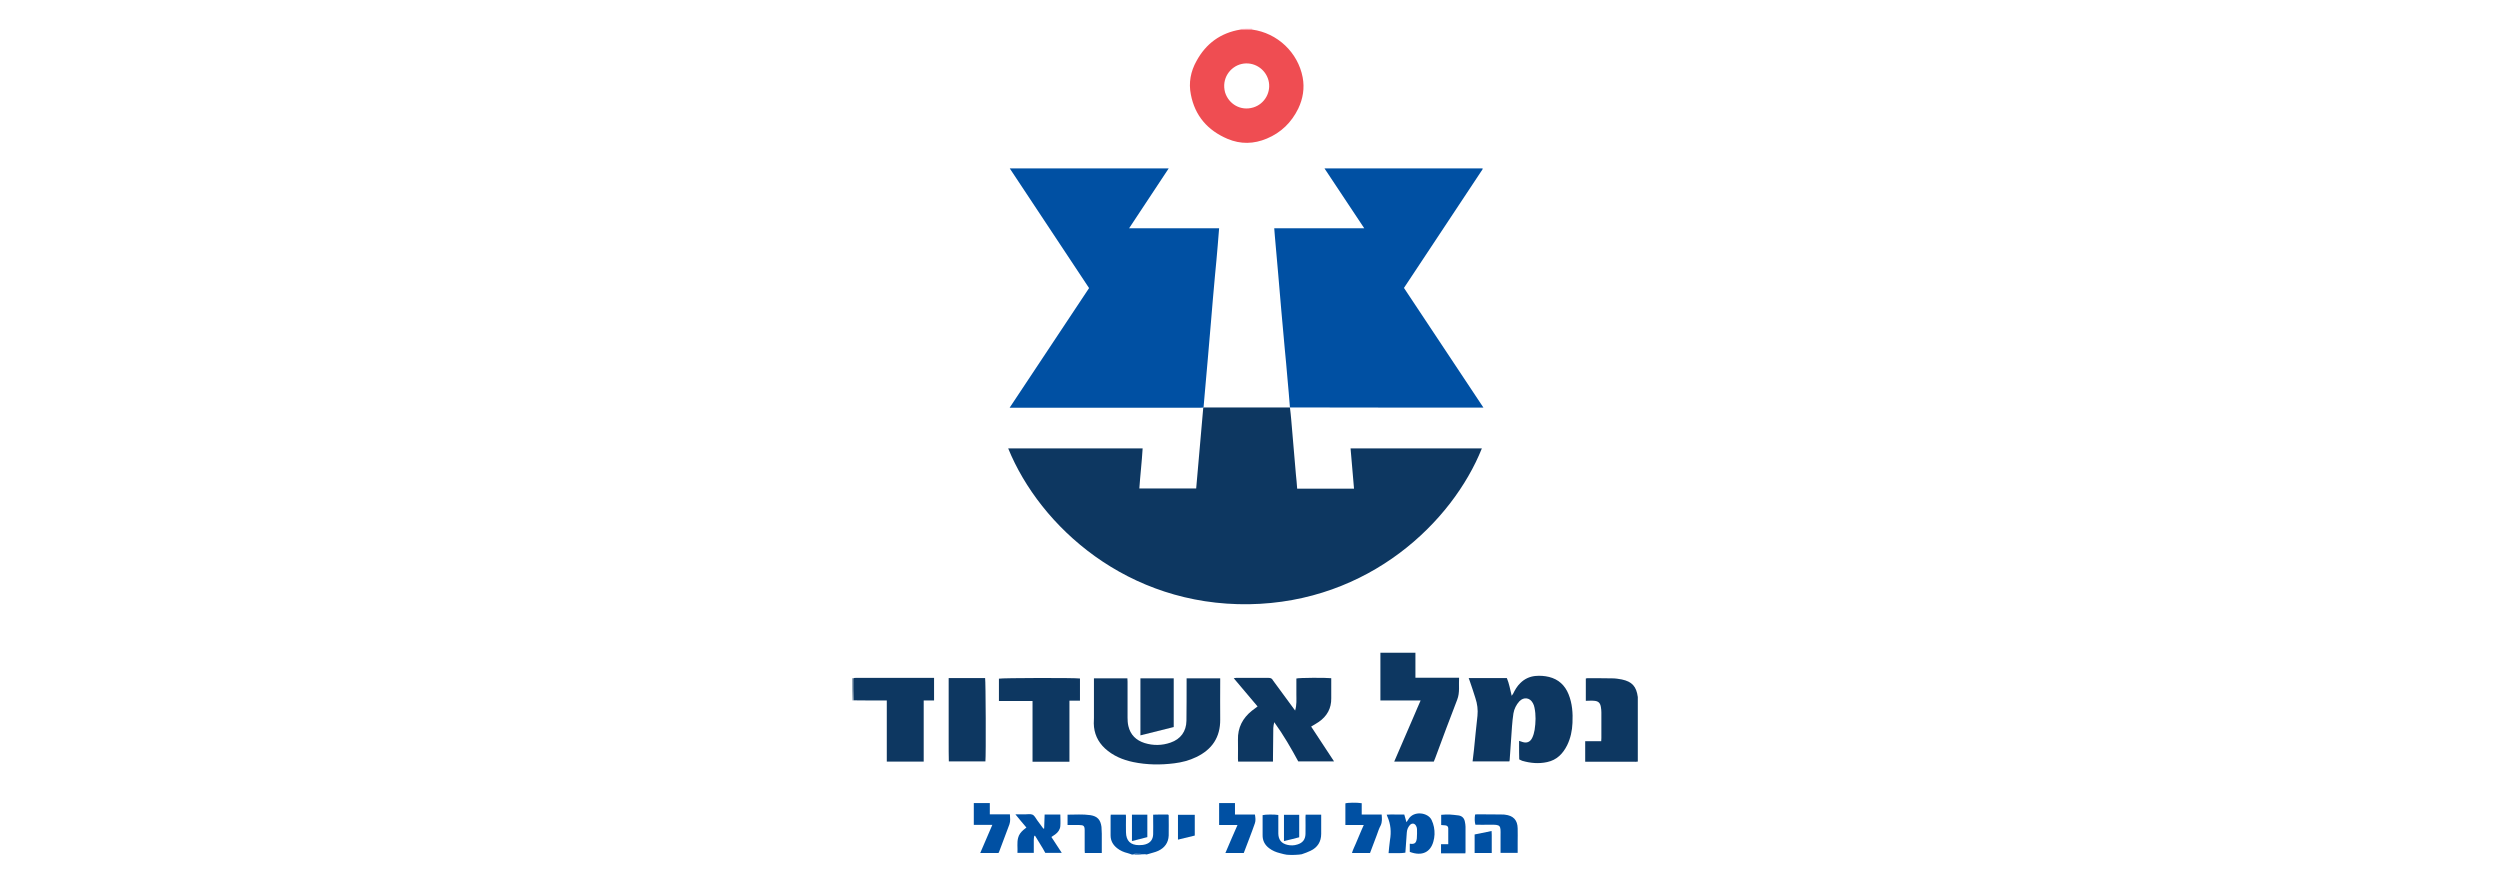
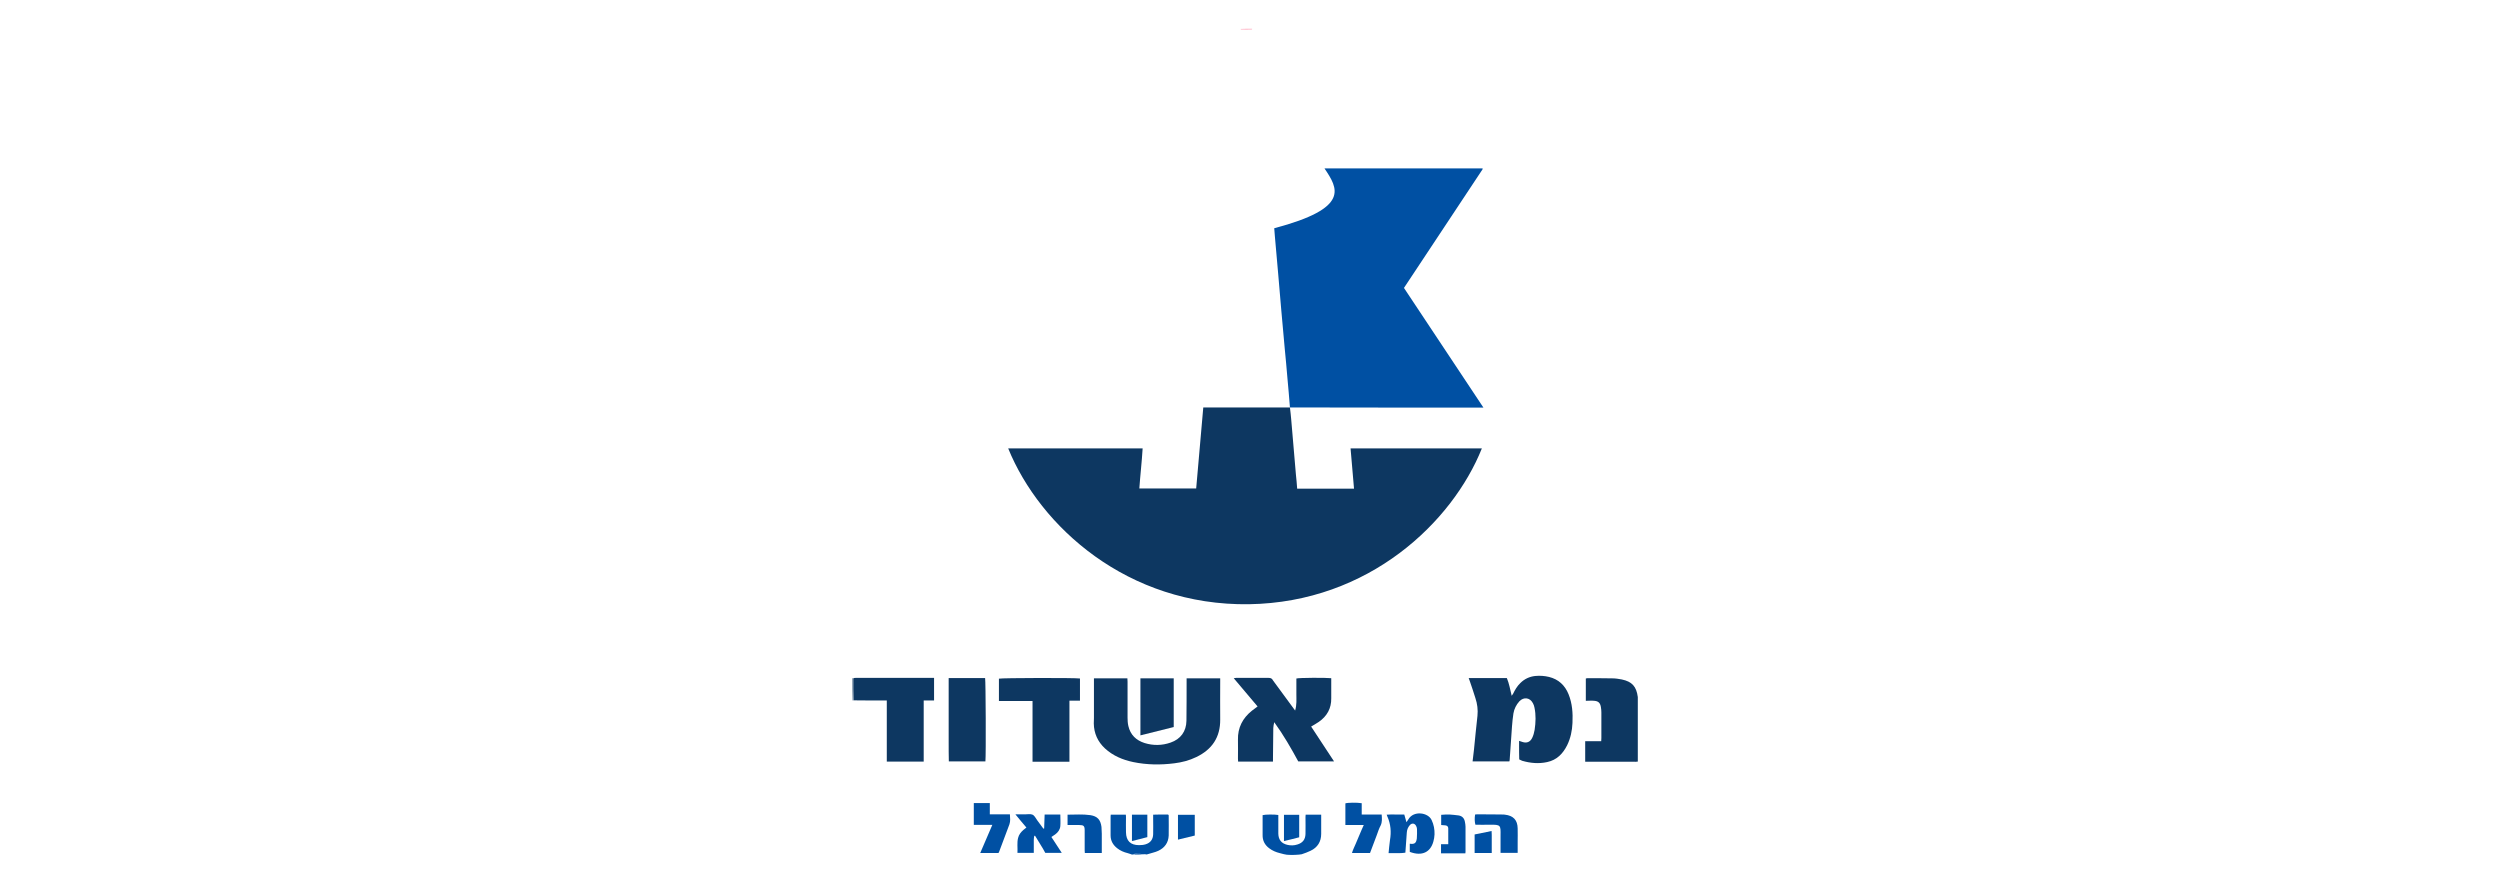
<svg xmlns="http://www.w3.org/2000/svg" width="229" height="80" viewBox="0 0 229 80" fill="none">
  <g clip-path="url(#clip0_10116_1458)">
    <path d="M150.023 69.761C149.908 69.79 149.779 69.776 149.663 69.776C148.311 69.776 146.945 69.776 145.592 69.776C145.477 69.776 145.348 69.776 145.204 69.776C145.204 69.143 145.204 68.539 145.204 67.891C145.693 67.891 146.168 67.891 146.671 67.891C146.686 67.776 146.686 67.69 146.686 67.604C146.686 66.827 146.686 66.035 146.686 65.259C146.686 65.1 146.671 64.928 146.642 64.77C146.585 64.395 146.412 64.223 146.038 64.194C145.794 64.165 145.535 64.194 145.261 64.194C145.261 63.504 145.261 62.828 145.261 62.151C145.305 62.151 145.348 62.123 145.405 62.123C146.153 62.123 146.901 62.123 147.664 62.137C147.966 62.137 148.254 62.18 148.556 62.238C149.505 62.439 149.894 62.885 150.023 63.849C150.023 65.805 150.023 67.762 150.023 69.761Z" fill="#0D3761" />
    <path d="M117.238 78.148C116.878 78.062 116.547 77.918 116.26 77.702C115.857 77.4 115.641 76.998 115.655 76.48C115.655 75.875 115.655 75.271 115.655 74.667C115.914 74.595 116.763 74.595 117.094 74.653C117.094 75.127 117.094 75.588 117.094 76.062C117.094 76.163 117.094 76.264 117.094 76.365C117.108 76.911 117.367 77.257 117.914 77.386C118.216 77.458 118.533 77.458 118.835 77.357C119.324 77.213 119.568 76.897 119.583 76.393C119.597 75.875 119.583 75.358 119.583 74.84C119.583 74.768 119.597 74.71 119.597 74.624C120.058 74.624 120.518 74.624 121.021 74.624C121.021 74.739 121.021 74.84 121.021 74.955C121.021 75.43 121.021 75.904 121.021 76.379C121.021 77.098 120.69 77.63 120.043 77.933C119.741 78.076 119.568 78.134 119.238 78.249C119.209 78.263 118.806 78.307 118.619 78.307C118.403 78.321 118.231 78.307 118.101 78.307C117.813 78.321 117.353 78.177 117.238 78.148Z" fill="#0050A3" />
    <path d="M103.686 78.278C103.543 78.235 103.428 78.177 103.298 78.148C102.938 78.062 102.608 77.918 102.32 77.688C101.946 77.386 101.73 77.012 101.73 76.523C101.73 75.947 101.73 75.372 101.73 74.796C101.73 74.739 101.744 74.696 101.744 74.624C102.205 74.624 102.651 74.624 103.125 74.624C103.14 74.71 103.14 74.796 103.14 74.883C103.14 75.329 103.125 75.789 103.14 76.235C103.154 77.026 103.557 77.415 104.334 77.415C104.535 77.415 104.737 77.4 104.924 77.343C105.37 77.213 105.614 76.897 105.629 76.422C105.643 75.947 105.629 75.473 105.629 74.998C105.629 74.883 105.629 74.782 105.629 74.624C105.873 74.624 106.089 74.609 106.319 74.609C106.549 74.609 106.779 74.609 106.995 74.609C107.024 74.653 107.053 74.667 107.053 74.681C107.053 75.3 107.067 75.919 107.053 76.537C107.024 77.199 106.679 77.659 106.103 77.933C105.801 78.076 105.456 78.134 105.111 78.249C105.053 78.278 104.996 78.278 104.909 78.249C104.564 78.22 104.247 78.206 103.945 78.206C103.917 78.206 103.873 78.249 103.845 78.263C103.802 78.278 103.758 78.278 103.686 78.278Z" fill="#0050A3" />
    <path d="M78.166 64.151C78.152 64.151 78.137 64.165 78.109 64.165C78.094 63.504 78.094 62.842 78.094 62.137C78.109 62.108 78.123 62.108 78.152 62.137C78.166 62.842 78.166 63.489 78.166 64.151Z" fill="#0D3761" />
    <path d="M103.888 78.278C103.888 78.249 103.931 78.22 103.96 78.22C104.262 78.22 104.578 78.235 104.895 78.263C104.578 78.278 104.248 78.278 103.888 78.278Z" fill="#0050A3" />
    <path d="M113.656 2.695C113.656 2.695 113.656 2.666 113.656 2.652C113.987 2.637 114.318 2.637 114.677 2.637C114.706 2.637 114.706 2.666 114.677 2.695C114.318 2.709 113.987 2.709 113.656 2.695Z" fill="#FF9CB3" />
    <path d="M118.159 37.336C118.202 37.696 118.245 38.055 118.274 38.415C118.418 40.098 118.562 41.781 118.705 43.464C118.749 43.896 118.792 44.313 118.82 44.759C120.547 44.759 122.273 44.759 124.028 44.759C123.927 43.536 123.812 42.313 123.712 41.076C127.74 41.076 131.739 41.076 135.738 41.076C133.048 47.794 125.424 55.174 114.404 55.347C103.284 55.505 95.271 48.24 92.351 41.076C96.451 41.076 100.536 41.076 104.665 41.076C104.593 42.299 104.449 43.507 104.363 44.745C106.089 44.745 107.801 44.745 109.57 44.745C109.786 42.299 110.002 39.839 110.218 37.35C110.218 37.322 110.218 37.322 110.218 37.322C112.85 37.322 115.483 37.322 118.144 37.322C118.159 37.336 118.159 37.336 118.159 37.336Z" fill="#0D3761" />
-     <path d="M110.218 37.336C110.117 37.336 110.002 37.35 109.887 37.35C104.233 37.35 98.58 37.35 92.94 37.35C92.811 37.35 92.681 37.35 92.48 37.35C94.926 33.667 97.342 30.028 99.759 26.388C97.342 22.749 94.926 19.109 92.494 15.426C97.371 15.426 102.176 15.426 107.053 15.426C105.844 17.253 104.65 19.052 103.428 20.907C106.218 20.907 108.937 20.907 111.671 20.907C111.627 21.468 111.584 22.001 111.541 22.518C111.469 23.41 111.383 24.302 111.297 25.194C111.167 26.633 111.038 28.071 110.923 29.51C110.822 30.632 110.736 31.754 110.635 32.876C110.534 34.013 110.433 35.164 110.333 36.3C110.304 36.631 110.275 36.962 110.246 37.322C110.203 37.336 110.203 37.336 110.218 37.336Z" fill="#0050A3" />
-     <path d="M118.159 37.336C118.087 36.429 118.015 35.538 117.928 34.631C117.856 33.739 117.77 32.847 117.684 31.956C117.583 30.776 117.468 29.611 117.367 28.431C117.267 27.309 117.18 26.187 117.08 25.065C116.979 23.928 116.878 22.777 116.778 21.641C116.763 21.411 116.749 21.181 116.72 20.907C119.453 20.907 122.172 20.907 124.963 20.907C123.726 19.052 122.546 17.253 121.323 15.426C126.186 15.426 130.991 15.426 135.796 15.426C135.796 15.441 135.81 15.441 135.81 15.455C135.81 15.469 135.824 15.469 135.81 15.484C135.81 15.498 135.796 15.527 135.781 15.541C133.393 19.152 131.005 22.749 128.603 26.374C131.019 29.999 133.422 33.639 135.882 37.336C129.941 37.336 124.057 37.336 118.159 37.322C118.159 37.336 118.159 37.336 118.159 37.336Z" fill="#0050A3" />
-     <path d="M113.627 2.709C113.987 2.709 114.318 2.709 114.692 2.709C117.022 3.026 118.892 4.81 119.324 7.083C119.511 8.075 119.353 9.039 118.921 9.945C118.302 11.211 117.353 12.146 116.044 12.693C114.85 13.197 113.641 13.225 112.447 12.722C110.62 11.945 109.455 10.607 109.081 8.651C108.865 7.572 109.067 6.536 109.599 5.586C110.462 4.004 111.786 3.011 113.627 2.709ZM112.217 8.464C112.548 9.528 113.641 10.19 114.792 9.845C115.857 9.528 116.475 8.406 116.188 7.341C115.886 6.263 114.807 5.615 113.728 5.86C112.678 6.104 111.872 7.198 112.217 8.464Z" fill="#EF4D52" />
+     <path d="M118.159 37.336C118.087 36.429 118.015 35.538 117.928 34.631C117.856 33.739 117.77 32.847 117.684 31.956C117.583 30.776 117.468 29.611 117.367 28.431C117.267 27.309 117.18 26.187 117.08 25.065C116.979 23.928 116.878 22.777 116.778 21.641C116.763 21.411 116.749 21.181 116.72 20.907C123.726 19.052 122.546 17.253 121.323 15.426C126.186 15.426 130.991 15.426 135.796 15.426C135.796 15.441 135.81 15.441 135.81 15.455C135.81 15.469 135.824 15.469 135.81 15.484C135.81 15.498 135.796 15.527 135.781 15.541C133.393 19.152 131.005 22.749 128.603 26.374C131.019 29.999 133.422 33.639 135.882 37.336C129.941 37.336 124.057 37.336 118.159 37.322C118.159 37.336 118.159 37.336 118.159 37.336Z" fill="#0050A3" />
    <path d="M139.148 68.28C139.148 68.121 139.148 68.006 139.148 67.862C139.263 67.906 139.349 67.934 139.45 67.963C139.838 68.093 140.155 67.978 140.342 67.604C140.457 67.373 140.529 67.115 140.572 66.856C140.673 66.179 140.701 65.489 140.557 64.813C140.529 64.669 140.486 64.539 140.414 64.41C140.14 63.892 139.579 63.82 139.176 64.237C138.889 64.554 138.702 64.928 138.63 65.345C138.572 65.733 138.529 66.136 138.5 66.525C138.428 67.56 138.356 68.596 138.284 69.632C138.284 69.661 138.27 69.689 138.256 69.747C137.148 69.747 136.04 69.747 134.889 69.747C134.933 69.373 134.976 68.999 135.019 68.639C135.12 67.618 135.22 66.597 135.335 65.575C135.393 65.014 135.321 64.468 135.148 63.95C134.99 63.417 134.803 62.899 134.63 62.382C134.602 62.295 134.573 62.223 134.53 62.108C135.709 62.108 136.86 62.108 138.026 62.108C138.241 62.612 138.328 63.158 138.471 63.734C138.529 63.648 138.572 63.604 138.601 63.547C138.774 63.187 138.975 62.842 139.263 62.569C139.637 62.194 140.097 61.979 140.615 61.921C141.047 61.878 141.478 61.907 141.895 62.008C142.758 62.223 143.348 62.77 143.679 63.59C144.024 64.439 144.082 65.331 144.039 66.222C144.01 66.927 143.866 67.618 143.55 68.265C143.161 69.042 142.6 69.618 141.723 69.805C140.946 69.977 140.183 69.905 139.435 69.689C139.349 69.661 139.263 69.603 139.162 69.56C139.148 69.157 139.148 68.726 139.148 68.28Z" fill="#0D3761" />
    <path d="M100.205 65.762C100.205 64.539 100.205 63.345 100.205 62.137C101.226 62.137 102.233 62.137 103.269 62.137C103.269 62.238 103.284 62.353 103.284 62.453C103.284 63.547 103.284 64.64 103.284 65.733C103.284 65.992 103.298 66.237 103.356 66.496C103.543 67.316 104.075 67.819 104.852 68.064C105.643 68.308 106.448 68.294 107.225 68.021C108.146 67.704 108.664 66.999 108.678 66.021C108.693 64.856 108.693 63.676 108.693 62.511C108.693 62.396 108.693 62.266 108.693 62.137C109.728 62.137 110.735 62.137 111.771 62.137C111.771 62.252 111.771 62.367 111.771 62.468C111.771 63.619 111.757 64.77 111.771 65.906C111.786 67.532 111.023 68.654 109.585 69.344C108.937 69.661 108.261 69.833 107.556 69.92C106.305 70.078 105.053 70.064 103.802 69.805C102.838 69.603 101.946 69.229 101.212 68.553C100.55 67.934 100.205 67.172 100.191 66.266C100.205 66.093 100.205 65.949 100.205 65.762Z" fill="#0D3761" />
    <path d="M116.605 62.324C117.281 63.245 117.943 64.137 118.633 65.086C118.792 64.554 118.748 64.079 118.748 63.604C118.748 63.115 118.748 62.641 118.748 62.151C118.993 62.079 121.439 62.065 121.942 62.123C121.942 62.367 121.942 62.612 121.942 62.871C121.942 63.23 121.942 63.604 121.942 63.964C121.957 64.885 121.554 65.604 120.806 66.122C120.575 66.28 120.345 66.409 120.101 66.553C120.791 67.618 121.482 68.654 122.201 69.747C121.079 69.747 120.014 69.747 118.921 69.747C118.274 68.553 117.583 67.345 116.72 66.151C116.677 66.381 116.634 66.525 116.634 66.683C116.619 67.589 116.619 68.496 116.605 69.402C116.605 69.517 116.605 69.632 116.605 69.761C115.526 69.761 114.476 69.761 113.411 69.761C113.411 69.661 113.397 69.574 113.397 69.488C113.397 68.913 113.411 68.337 113.397 67.762C113.368 66.654 113.829 65.777 114.677 65.1C114.836 64.971 115.008 64.856 115.195 64.712C114.476 63.863 113.757 63.014 113.009 62.123C113.109 62.108 113.167 62.094 113.224 62.094C114.217 62.094 115.21 62.094 116.202 62.094C116.404 62.094 116.519 62.151 116.605 62.324Z" fill="#0D3761" />
-     <path d="M129.538 65.532C129.739 65.072 129.912 64.64 130.128 64.165C128.876 64.165 127.668 64.165 126.445 64.165C126.445 62.698 126.445 61.245 126.445 59.792C127.509 59.792 128.56 59.792 129.653 59.792C129.653 60.54 129.653 61.303 129.653 62.079C130.991 62.079 132.3 62.079 133.652 62.079C133.609 62.77 133.738 63.432 133.479 64.093C132.789 65.863 132.127 67.661 131.465 69.445C131.422 69.546 131.379 69.646 131.336 69.761C130.142 69.761 128.962 69.761 127.711 69.761C128.315 68.337 128.934 66.956 129.538 65.532Z" fill="#0D3761" />
    <path d="M91.502 63.043C91.502 62.727 91.502 62.439 91.502 62.166C91.761 62.094 98.522 62.079 98.925 62.151C98.925 62.813 98.925 63.489 98.925 64.18C98.608 64.18 98.306 64.18 97.961 64.18C97.961 65.129 97.961 66.05 97.961 66.985C97.961 67.906 97.961 68.841 97.961 69.776C96.825 69.776 95.717 69.776 94.58 69.776C94.58 68.841 94.58 67.92 94.58 66.999C94.58 66.079 94.58 65.158 94.58 64.209C93.544 64.209 92.552 64.209 91.502 64.209C91.502 63.791 91.502 63.432 91.502 63.043Z" fill="#0D3761" />
    <path d="M78.195 64.151C78.166 63.489 78.166 62.828 78.166 62.137C78.238 62.094 78.324 62.094 78.396 62.094C80.727 62.094 83.043 62.094 85.373 62.094C85.431 62.094 85.488 62.094 85.56 62.094C85.56 62.784 85.56 63.461 85.56 64.165C85.244 64.165 84.942 64.165 84.611 64.165C84.611 66.05 84.611 67.891 84.611 69.761C83.474 69.761 82.367 69.761 81.23 69.761C81.23 67.906 81.23 66.05 81.23 64.165C80.194 64.165 79.216 64.165 78.195 64.151Z" fill="#0D3761" />
    <path d="M86.898 67.934C86.898 65.978 86.898 64.05 86.898 62.108C88.035 62.108 89.128 62.108 90.236 62.108C90.293 62.338 90.322 69.172 90.264 69.747C89.157 69.747 88.049 69.747 86.913 69.747C86.898 69.157 86.898 68.567 86.898 67.934Z" fill="#0D3761" />
    <path d="M107.513 63.374C107.513 64.468 107.513 65.518 107.513 66.597C106.492 66.856 105.485 67.1 104.463 67.359C104.463 65.604 104.463 63.878 104.463 62.137C105.47 62.137 106.477 62.137 107.513 62.137C107.513 62.525 107.513 62.928 107.513 63.374Z" fill="#0D3761" />
    <path d="M127.581 78.148C127.437 78.148 127.337 78.148 127.193 78.148C127.236 77.731 127.265 77.343 127.322 76.954C127.452 76.206 127.394 75.487 127.078 74.782C127.063 74.739 127.049 74.696 127.02 74.624C127.294 74.595 127.553 74.609 127.811 74.609C128.07 74.609 128.344 74.609 128.631 74.609C128.703 74.84 128.761 75.055 128.833 75.314C128.905 75.214 128.948 75.142 129.006 75.055C129.48 74.221 130.818 74.422 131.135 75.113C131.235 75.314 131.307 75.544 131.35 75.76C131.437 76.206 131.422 76.667 131.293 77.098C131.034 78.033 130.286 78.465 129.135 78.033C129.135 77.789 129.135 77.53 129.135 77.285C129.567 77.343 129.725 77.242 129.782 76.796C129.811 76.508 129.797 76.221 129.797 75.933C129.797 75.832 129.754 75.731 129.71 75.645C129.581 75.401 129.322 75.372 129.135 75.588C128.962 75.789 128.876 76.019 128.862 76.278C128.818 76.868 128.775 77.472 128.732 78.105C128.373 78.163 127.984 78.148 127.581 78.148Z" fill="#0050A3" />
    <path d="M95.53 77.731C95.285 77.328 95.055 76.94 94.81 76.552C94.782 76.552 94.767 76.566 94.739 76.566C94.681 76.811 94.695 77.069 94.695 77.314C94.695 77.573 94.695 77.832 94.695 78.12C94.192 78.12 93.717 78.12 93.199 78.12C93.228 77.659 93.142 77.199 93.257 76.753C93.329 76.451 93.516 76.221 93.746 76.019C93.832 75.947 93.918 75.89 94.019 75.803C93.688 75.415 93.372 75.041 93.012 74.595C93.358 74.595 93.631 74.595 93.89 74.595C94.12 74.595 94.393 74.537 94.58 74.624C94.767 74.71 94.882 74.969 95.012 75.142C95.199 75.386 95.386 75.645 95.573 75.904C95.602 75.904 95.616 75.89 95.645 75.89C95.659 75.473 95.674 75.041 95.688 74.609C96.177 74.609 96.637 74.609 97.126 74.609C97.126 74.969 97.155 75.329 97.126 75.674C97.098 75.99 96.911 76.249 96.652 76.436C96.551 76.508 96.436 76.58 96.307 76.667C96.623 77.141 96.925 77.616 97.256 78.12C96.738 78.12 96.249 78.12 95.746 78.12C95.688 78.019 95.616 77.889 95.53 77.731Z" fill="#0050A3" />
    <path d="M126.114 76.494C125.898 77.055 125.697 77.587 125.495 78.134C124.963 78.134 124.416 78.134 123.841 78.134C123.927 77.832 124.071 77.559 124.186 77.285C124.301 77.012 124.416 76.739 124.532 76.465C124.647 76.177 124.776 75.904 124.92 75.573C124.33 75.573 123.783 75.573 123.237 75.573C123.237 74.883 123.237 74.235 123.237 73.588C123.453 73.516 124.316 73.502 124.733 73.574C124.733 73.905 124.733 74.235 124.733 74.609C125.352 74.609 125.941 74.609 126.56 74.609C126.589 74.969 126.617 75.286 126.474 75.602C126.315 75.89 126.229 76.177 126.114 76.494Z" fill="#0050A3" />
    <path d="M89.2 75.156C89.2 74.609 89.2 74.092 89.2 73.559C89.689 73.559 90.164 73.559 90.667 73.559C90.667 73.89 90.667 74.235 90.667 74.595C91.3 74.595 91.89 74.595 92.509 74.595C92.523 74.926 92.566 75.214 92.466 75.501C92.149 76.35 91.833 77.199 91.516 78.033C91.502 78.062 91.487 78.091 91.459 78.134C90.926 78.134 90.38 78.134 89.79 78.134C90.164 77.271 90.523 76.436 90.897 75.559C90.308 75.559 89.775 75.559 89.2 75.559C89.2 75.429 89.2 75.3 89.2 75.156Z" fill="#0050A3" />
-     <path d="M114.706 74.609C114.807 74.609 114.864 74.609 114.951 74.609C114.994 74.883 115.037 75.156 114.951 75.401C114.634 76.321 114.274 77.213 113.929 78.134C113.368 78.134 112.836 78.134 112.246 78.134C112.62 77.271 112.965 76.436 113.354 75.573C112.764 75.573 112.232 75.573 111.671 75.573C111.671 74.897 111.671 74.235 111.671 73.559C112.145 73.559 112.62 73.559 113.124 73.559C113.124 73.89 113.124 74.235 113.124 74.609C113.67 74.609 114.174 74.609 114.706 74.609Z" fill="#0050A3" />
    <path d="M139.018 77.141C139.018 77.487 139.018 77.789 139.018 78.12C138.486 78.12 137.982 78.12 137.45 78.12C137.45 77.947 137.45 77.789 137.45 77.616C137.45 77.257 137.45 76.882 137.45 76.523C137.464 75.588 137.479 75.53 136.457 75.545C136.011 75.559 135.58 75.545 135.148 75.545C135.076 75.3 135.062 74.955 135.119 74.609C135.163 74.609 135.22 74.595 135.278 74.595C136.055 74.595 136.846 74.595 137.623 74.609C137.695 74.609 137.781 74.609 137.853 74.624C138.615 74.71 139.004 75.113 139.018 75.875C139.032 76.293 139.018 76.71 139.018 77.141Z" fill="#0050A3" />
    <path d="M100.924 76.365C100.924 76.969 100.924 77.544 100.924 78.134C100.392 78.134 99.903 78.134 99.371 78.134C99.371 78.048 99.356 77.976 99.356 77.889C99.356 77.285 99.356 76.681 99.356 76.062C99.356 75.66 99.27 75.573 98.867 75.573C98.522 75.573 98.162 75.573 97.788 75.573C97.788 75.257 97.788 74.955 97.788 74.624C98.493 74.624 99.184 74.566 99.874 74.667C100.522 74.768 100.809 75.084 100.896 75.746C100.91 75.933 100.91 76.12 100.924 76.365Z" fill="#0050A3" />
    <path d="M132.775 74.609C133.077 74.638 133.35 74.653 133.623 74.696C133.94 74.753 134.127 74.955 134.184 75.271C134.213 75.415 134.242 75.573 134.242 75.732C134.242 76.494 134.242 77.257 134.242 78.019C134.242 78.062 134.228 78.105 134.228 78.163C133.48 78.163 132.746 78.163 131.998 78.163C131.998 77.889 131.998 77.63 131.998 77.328C132.199 77.328 132.415 77.328 132.66 77.328C132.66 76.825 132.66 76.35 132.66 75.875C132.66 75.703 132.544 75.617 132.386 75.602C132.271 75.588 132.156 75.588 132.012 75.573C132.012 75.257 132.012 74.969 132.012 74.638C132.271 74.609 132.516 74.609 132.775 74.609Z" fill="#0050A3" />
    <path d="M103.687 76.019C103.687 75.544 103.687 75.084 103.687 74.624C104.176 74.624 104.636 74.624 105.096 74.624C105.096 75.3 105.096 75.976 105.096 76.681C104.65 76.796 104.19 76.911 103.687 77.041C103.687 76.681 103.687 76.365 103.687 76.019Z" fill="#0050A3" />
    <path d="M109.441 75.76C109.441 76.034 109.441 76.278 109.441 76.537C108.923 76.667 108.42 76.782 107.902 76.911C107.902 76.134 107.902 75.401 107.902 74.638C108.405 74.638 108.909 74.638 109.441 74.638C109.441 74.998 109.441 75.358 109.441 75.76Z" fill="#0050A3" />
    <path d="M117.612 75.76C117.612 75.372 117.612 75.012 117.612 74.638C118.087 74.638 118.533 74.638 119.007 74.638C119.007 75.314 119.007 75.99 119.007 76.695C118.562 76.811 118.116 76.926 117.612 77.041C117.612 76.595 117.612 76.192 117.612 75.76Z" fill="#0050A3" />
    <path d="M136.644 76.494C136.644 77.055 136.644 77.587 136.644 78.134C136.112 78.134 135.609 78.134 135.076 78.134C135.076 77.573 135.076 77.026 135.076 76.436C135.58 76.336 136.083 76.235 136.63 76.12C136.644 76.249 136.644 76.35 136.644 76.494Z" fill="#0050A3" />
  </g>
  <defs>
    <clipPath id="clip0_10116_1458">
      <rect width="72.225" height="76" fill="white" transform="translate(78 2.4)" />
    </clipPath>
  </defs>
</svg>